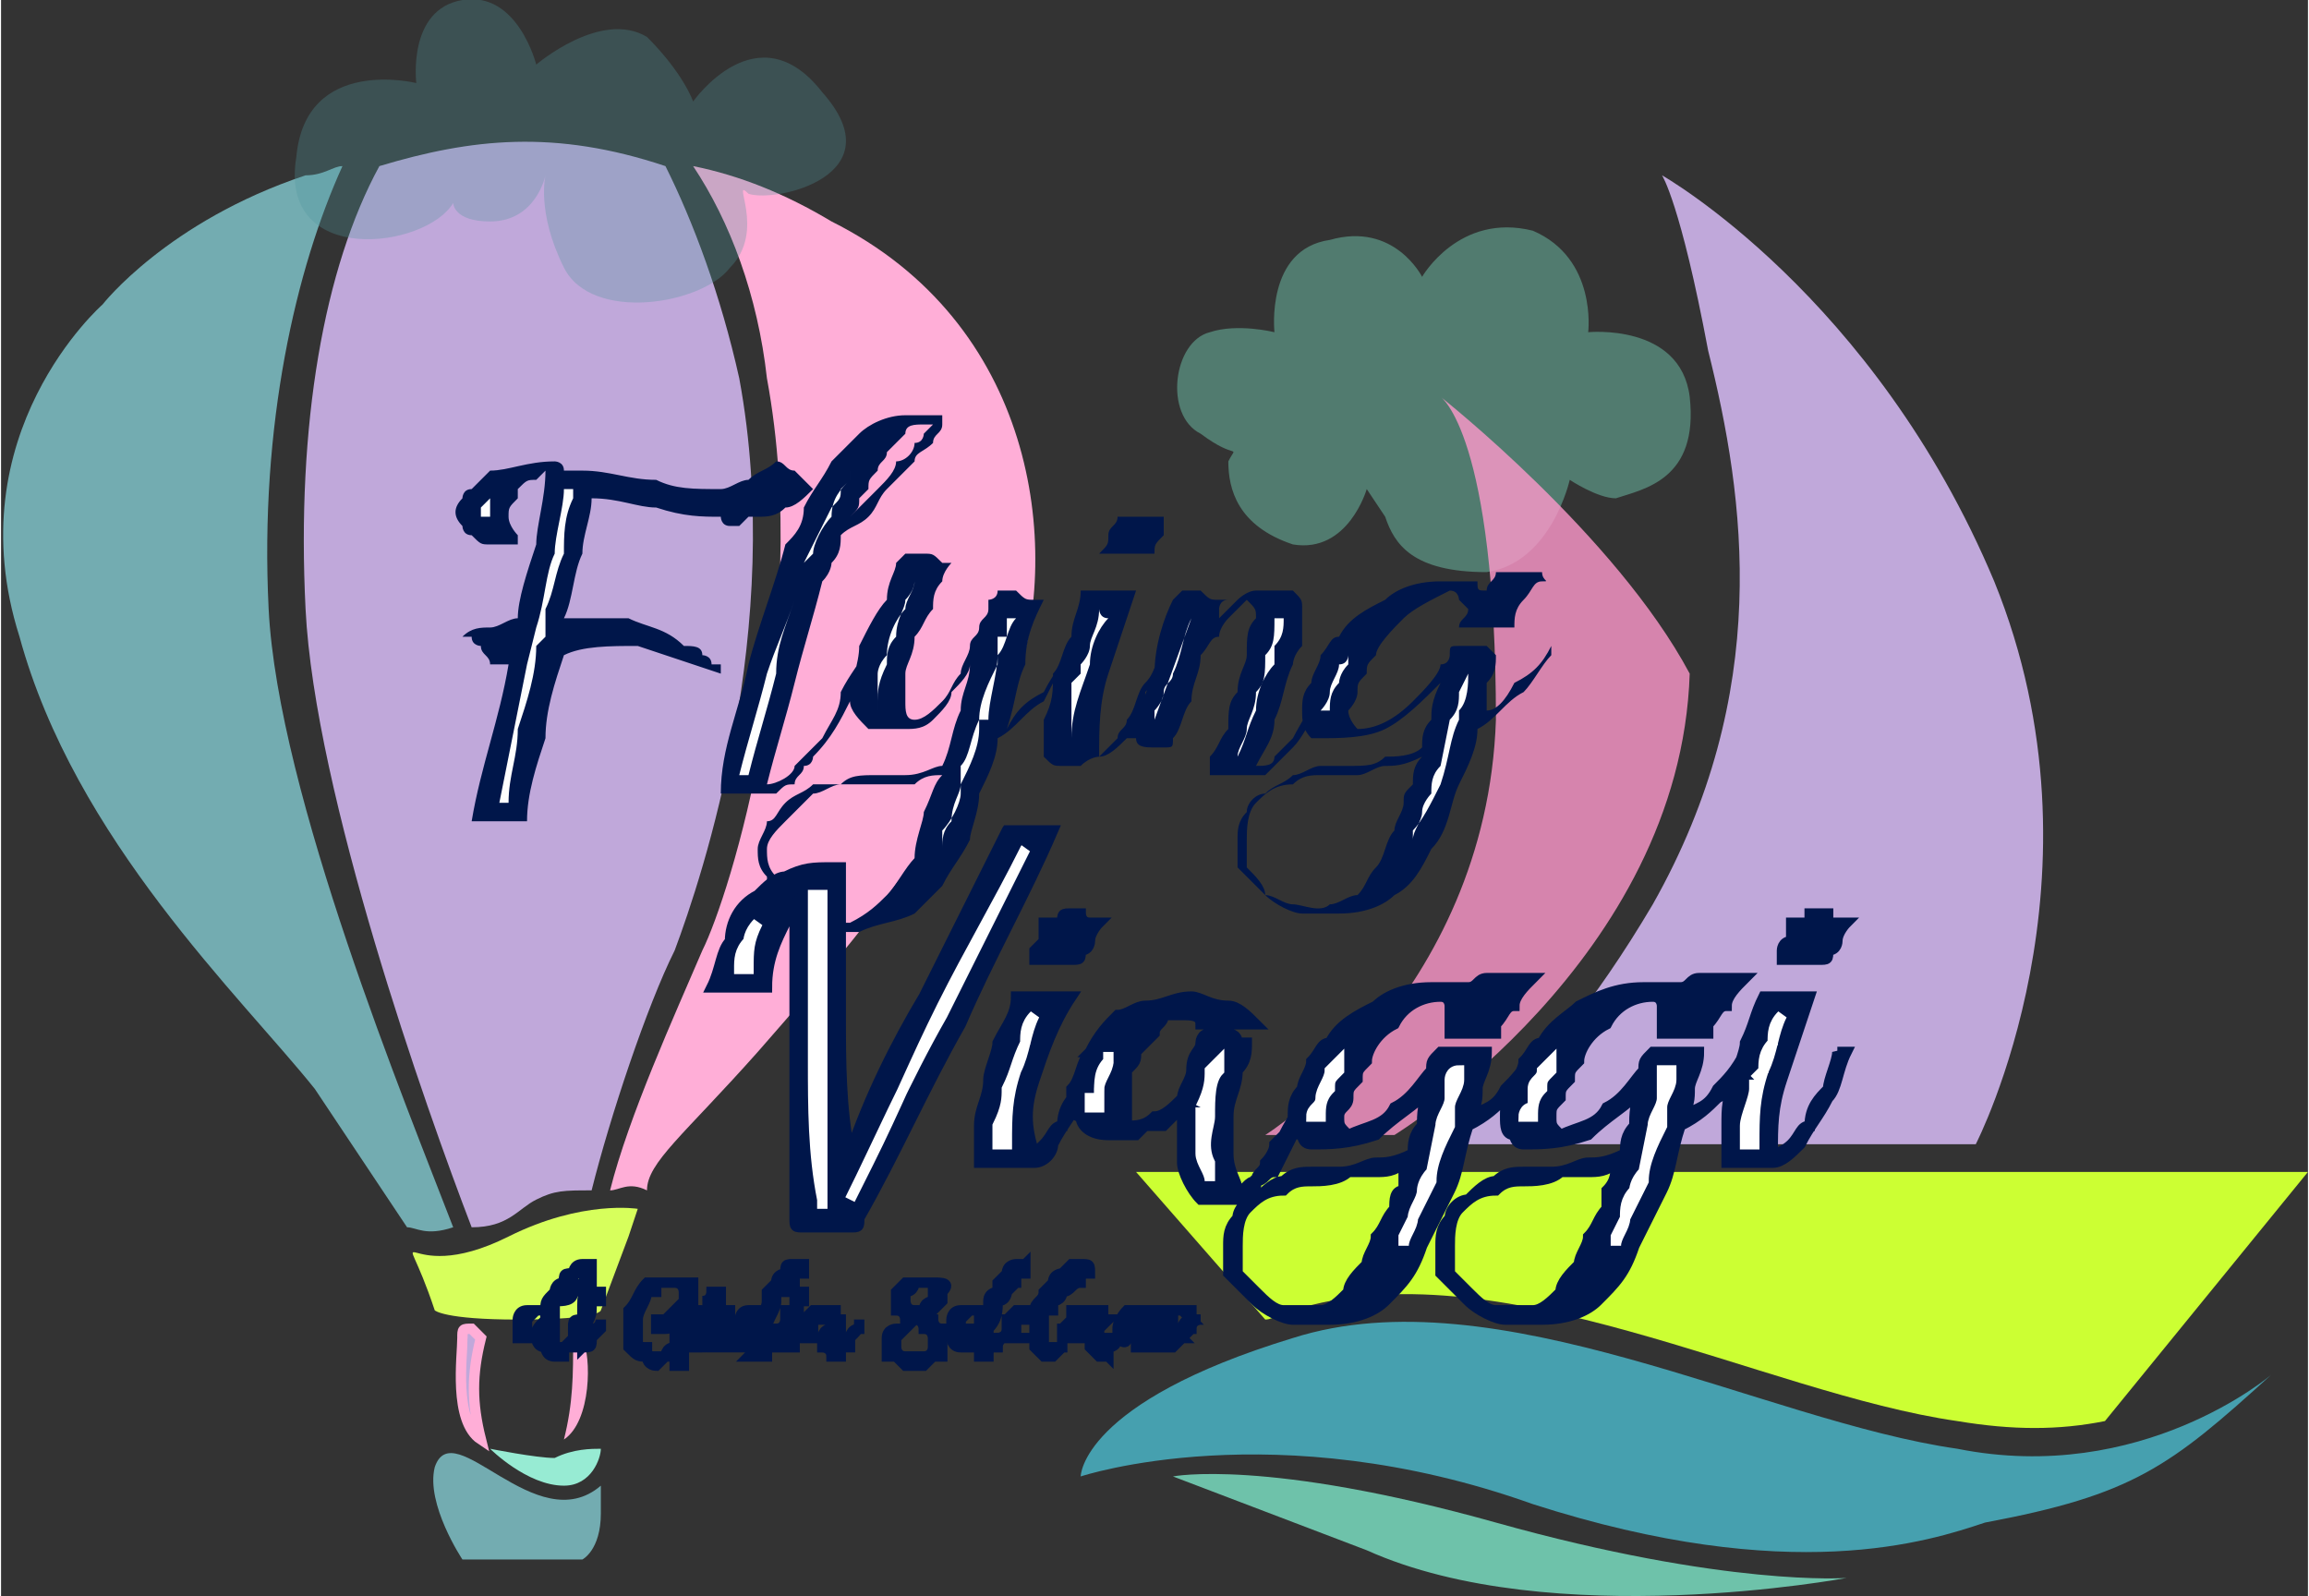
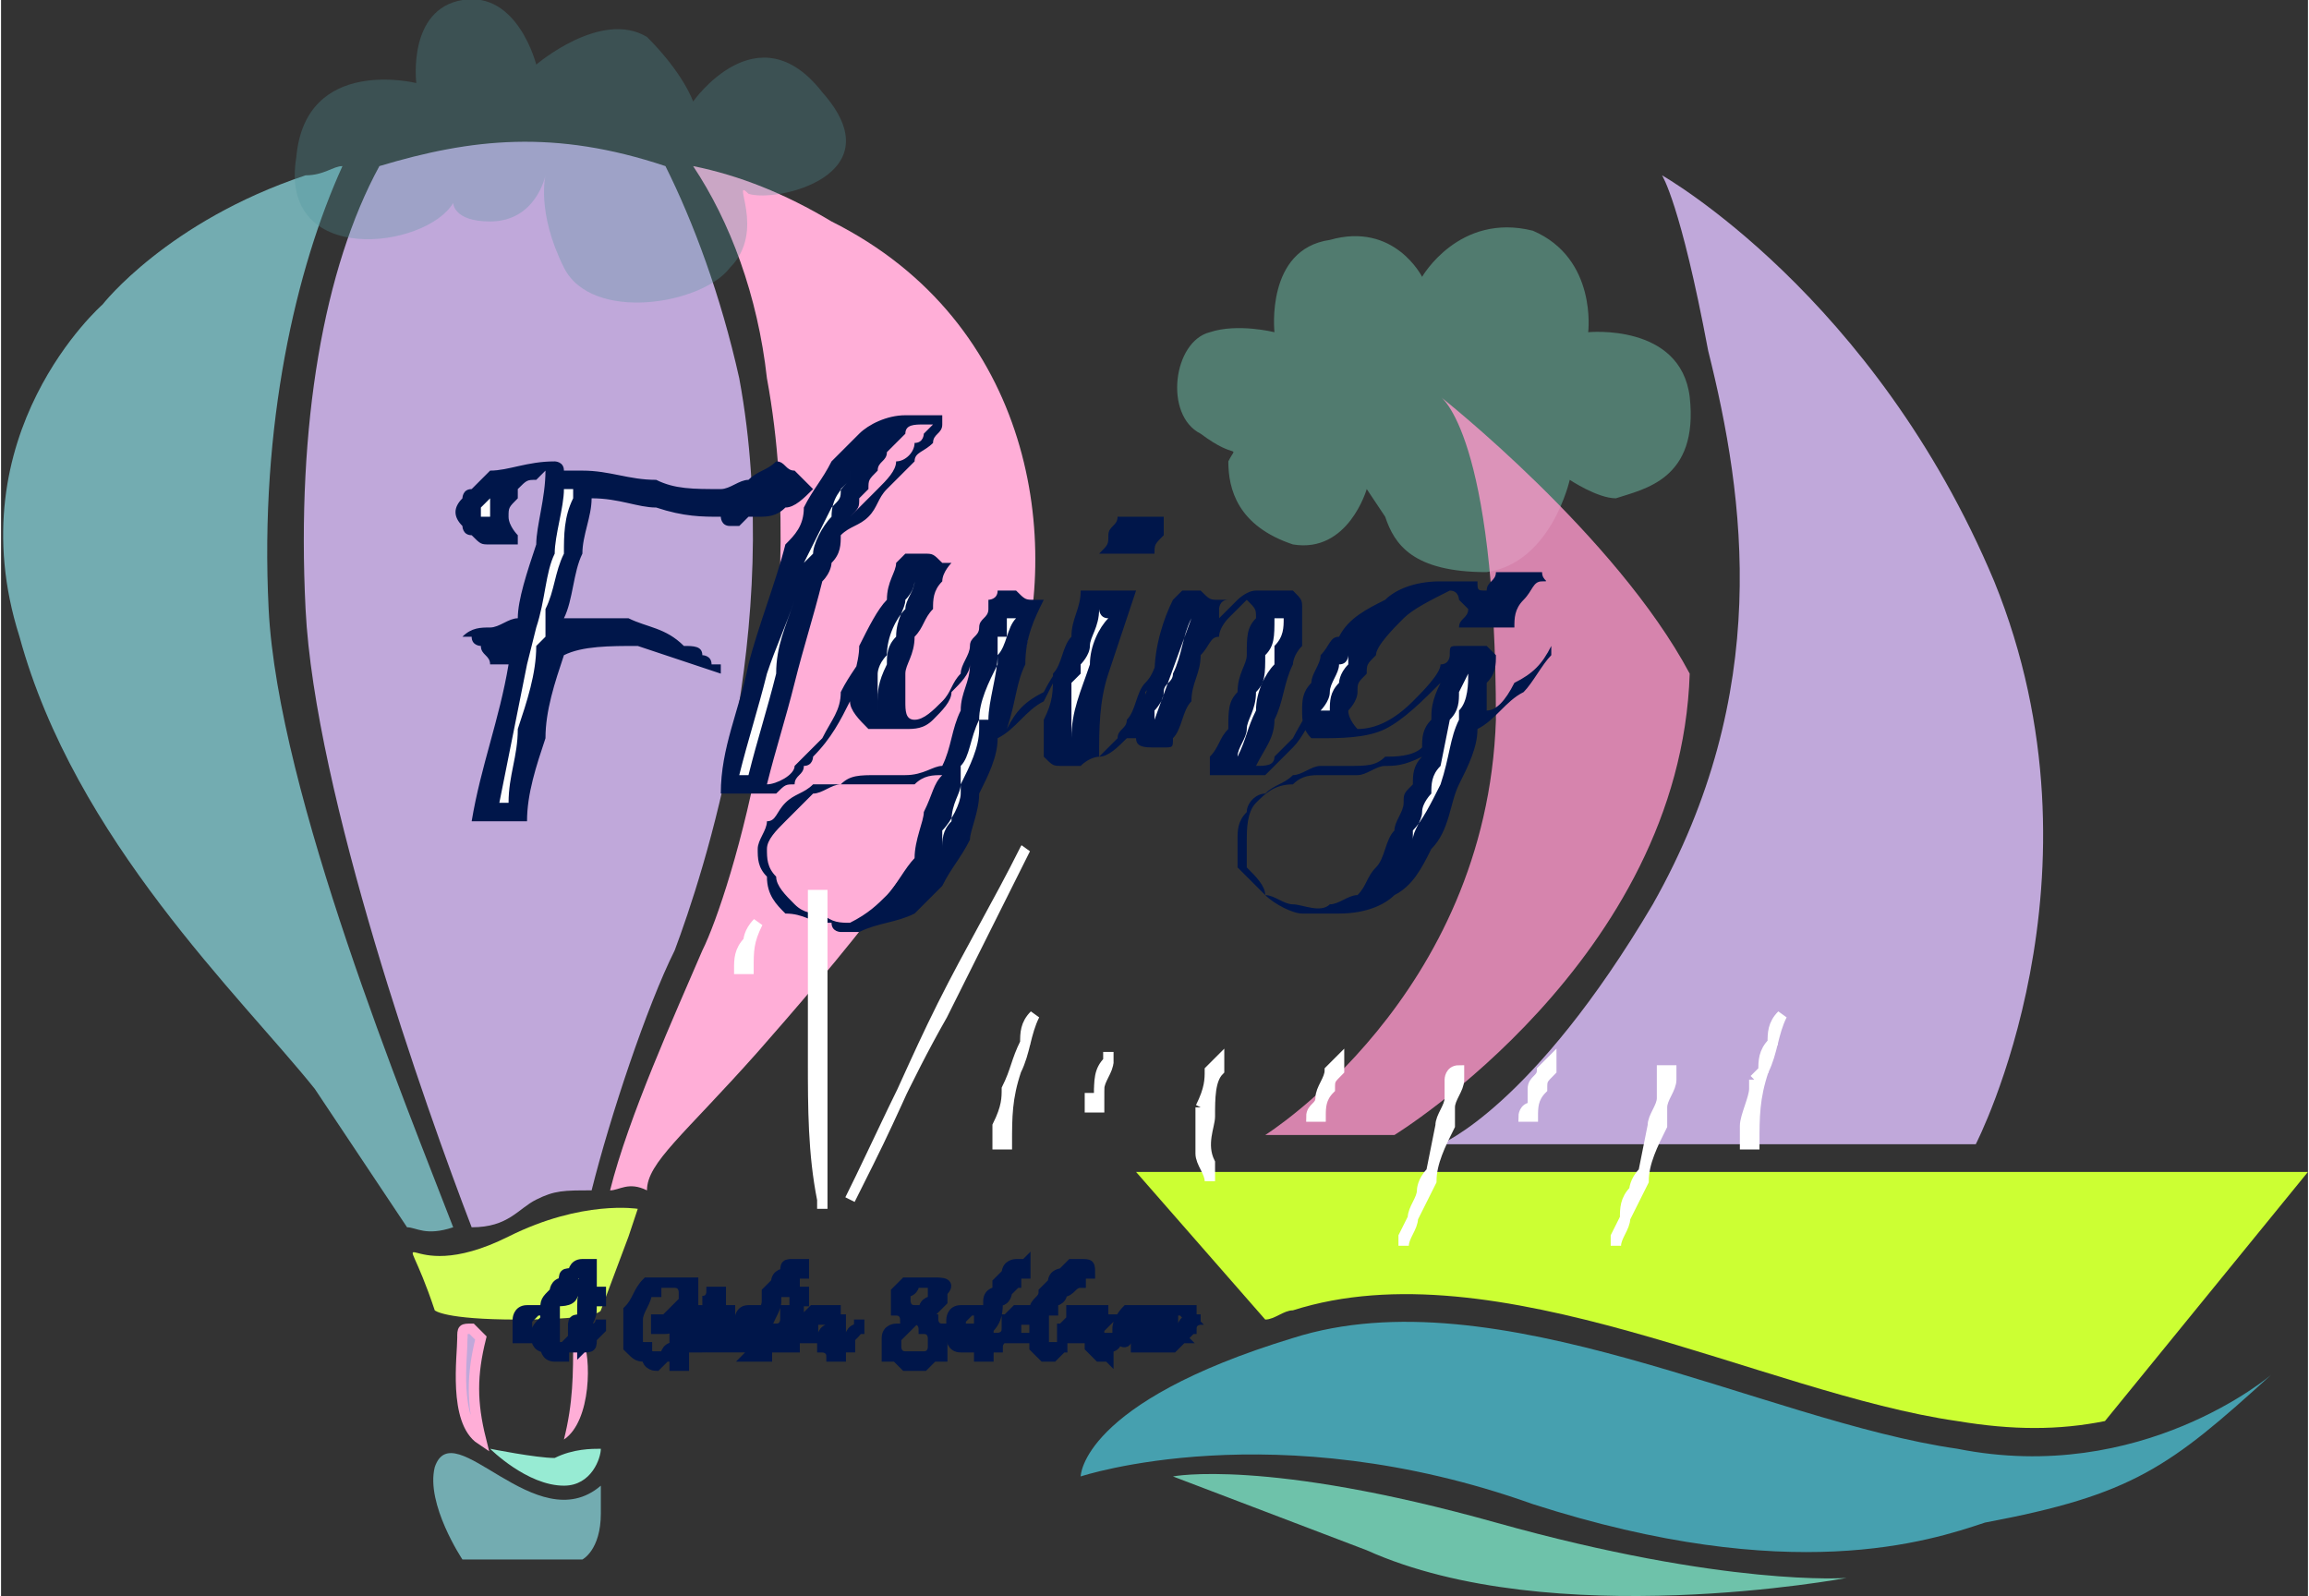
<svg xmlns="http://www.w3.org/2000/svg" xml:space="preserve" width="16.933mm" height="11.707mm" version="1.1" style="shape-rendering:geometricPrecision; text-rendering:geometricPrecision; image-rendering:optimizeQuality; fill-rule:evenodd; clip-rule:evenodd" viewBox="0 0 250 173">
  <rect x="0" y="0" width="250" height="173" fill="#333333" stroke="none" />
  <defs>
    <style type="text/css">
   
    .str1 {stroke:#00164A;stroke-width:1.125}
    .str0 {stroke:#FFAED7;stroke-width:1.125}
    .str2 {stroke:white;stroke-width:1.125}
    .fil12 {fill:#FEFEFE}
    .fil9 {fill:#46A0AF}
    .fil1 {fill:#73ACB1}
    .fil4 {fill:#97EBD3}
    .fil3 {fill:#C0A8DA}
    .fil10 {fill:#CCFF33}
    .fil0 {fill:#D7FF5C}
    .fil2 {fill:#FFAED7}
    .fil11 {fill:#00164A;fill-rule:nonzero}
    .fil5 {fill:#50979D;fill-opacity:0.302}
    .fil6 {fill:#7DE6C8;fill-opacity:0.4}
    .fil7 {fill:#7DE6C8;fill-opacity:0.8}
    .fil8 {fill:#FF99CC;fill-opacity:0.8}
   
  </style>
  </defs>
  <g id="Livello_x0020_1">
    <g id="_1791719942720">
      <path class="fil0" d="M69 131c0,0 -6,-1 -14,3 -12,6 -12,-4 -8,8 0,0 1,1 9,1 9,0 9,-1 9,-1l3 -8 1 -3z" />
      <path class="fil1" d="M37 18c-1,0 -2,1 -4,1 -15,5 -22,14 -22,14 0,0 -16,14 -9,36 6,22 24,39 32,49l10 15c1,0 2,1 5,0 -5,-13 -19,-47 -20,-67 -1,-20 3,-37 8,-48l0 0z" />
      <path class="fil2" d="M70 129c0,-3 4,-6 12,-15 7,-8 22,-25 28,-40 5,-15 2,-39 -20,-50 -5,-3 -10,-5 -15,-6l0 0 0 0c4,6 7,14 8,23 5,27 -4,56 -7,62 -3,7 -8,18 -10,26 1,0 2,-1 4,0z" />
      <path class="fil3" d="M72 18c-12,-4 -21,-3 -31,0 -6,11 -9,28 -8,48 1,20 13,54 18,67 4,0 5,-2 7,-3 2,-1 3,-1 6,-1 2,-8 6,-20 9,-26 3,-8 12,-35 7,-62 -2,-9 -5,-17 -8,-23z" />
      <path class="fil1" d="M47 159c-1,4 3,10 3,10l13 0c0,0 2,-1 2,-5 0,-4 0,-3 0,-3 -7,6 -16,-8 -18,-2z" />
      <path class="fil3 str0" d="M50 145c0,2 -1,9 2,11 -1,-4 -1,-7 0,-11 0,0 -1,-1 -1,-1 -1,0 -1,0 -1,1z" />
      <path class="fil2" d="M63 145c1,2 1,9 -2,11 1,-4 1,-7 1,-11 0,0 0,-1 0,-1 1,0 1,0 1,1z" />
      <path class="fil4" d="M53 157c0,0 4,4 8,4 3,0 4,-3 4,-4 -1,0 -3,0 -5,1 -2,0 -7,-1 -7,-1z" />
      <path class="fil5" d="M49 22c-3,5 -19,7 -17,-5 1,-11 13,-8 13,-8 0,0 -1,-8 5,-9 6,-1 8,7 8,7 0,0 7,-6 12,-3 4,4 5,7 5,7 0,0 7,-10 14,-1 8,9 -5,12 -8,11 -2,-2 2,4 -2,8 -3,4 -15,6 -18,0 -3,-6 -2,-10 -2,-10 0,0 -1,5 -6,5 -4,0 -4,-2 -4,-2z" />
      <path class="fil6" d="M138 36c0,0 -1,-9 6,-10 7,-2 10,4 10,4 0,0 4,-7 12,-5 7,3 6,11 6,11 0,0 10,-1 11,7 1,9 -5,10 -8,11 -2,0 -5,-2 -5,-2 0,0 -2,9 -9,10 -8,0 -10,-3 -11,-6 -2,-3 -2,-3 -2,-3 0,0 -2,7 -8,6 -6,-2 -7,-6 -7,-9 1,-2 1,0 -3,-3 -4,-2 -3,-10 1,-11 3,-1 7,0 7,0z" />
      <path class="fil7" d="M127 160c0,0 10,-2 35,5 25,7 38,6 38,6 0,0 -32,6 -52,-3 -21,-8 -21,-8 -21,-8z" />
      <path class="fil8" d="M137 123c0,0 24,-15 25,-45 0,-31 -6,-35 -6,-35 0,0 19,15 27,30 -1,31 -32,50 -32,50l-14 0z" />
      <path class="fil9" d="M117 160c0,0 21,-7 49,3 28,9 43,4 49,2 16,-3 20,-6 31,-16 0,0 -14,12 -34,8 -21,-3 -50,-19 -72,-12 -23,7 -23,15 -23,15z" />
      <path class="fil10" d="M123 127l14 16c1,0 2,-1 3,-1 22,-7 51,9 72,12 6,1 11,1 16,0l22 -27 -127 0z" />
      <path class="fil3" d="M214 124l-58 0c0,0 10,-4 23,-26 13,-23 10,-44 6,-60 -3,-16 -5,-19 -5,-19 0,0 23,13 36,44 13,32 -2,61 -2,61z" />
      <path class="fil11 str1" d="M64 138c0,0 0,0 0,0 0,1 0,1 0,1 -1,0 -1,1 -2,1 0,1 -1,1 -2,1 0,0 0,1 0,1 0,0 0,0 0,0 0,0 0,0 0,1 0,0 0,1 0,1 0,1 0,1 0,2 0,0 0,0 0,0 0,1 1,0 1,0 0,0 0,0 0,0 0,0 1,-1 1,-1 0,0 0,0 0,-1 0,0 0,0 0,0 0,-1 1,-1 1,-1 0,0 0,0 0,0 0,0 0,0 0,0 0,0 0,1 -1,1 0,0 0,1 0,1 0,0 0,1 -1,1 0,0 0,1 0,1 0,0 0,0 0,0 0,0 0,0 -1,0 0,0 0,0 0,0 0,0 0,0 0,0 -1,0 -1,-1 -1,-1 -1,0 -1,-1 -1,-1 0,0 0,0 0,0 0,0 0,0 0,0 0,0 -1,0 -1,0 0,0 0,0 0,0 -1,0 -1,0 -1,0 0,0 0,-1 0,-1 0,0 0,-1 0,-1 0,0 0,-1 1,-1 0,0 0,0 0,0 0,0 0,0 1,0 0,0 0,0 0,0 1,0 1,0 1,0 0,-1 0,-1 1,-2 0,0 0,-1 1,-1 0,-1 0,-1 1,-1 0,0 0,-1 1,-1 0,0 0,0 0,0 0,0 0,0 0,0l0 0c1,0 1,0 1,0 0,0 0,0 0,1zm-6 7c0,0 0,0 0,0 0,-1 0,-1 1,-2 0,0 0,0 0,-1 0,0 0,0 0,0l0 0 0 0c0,0 -1,0 -1,0 0,0 0,0 0,0 0,0 -1,1 -1,1 0,0 0,0 0,0 0,0 0,1 0,1 0,0 0,0 0,0 0,0 0,1 0,1 0,0 0,0 0,0 1,0 1,0 1,0 0,0 0,0 0,0zm6 -6c0,-1 0,-1 0,-1 0,0 0,0 0,0 0,0 0,0 0,-1 0,0 0,0 0,0 -1,0 -1,1 -1,1 0,0 0,0 -1,0 0,0 0,1 0,1 0,0 0,0 -1,0 0,1 0,1 0,1 0,0 0,1 -1,1 1,0 1,0 2,-1 0,0 0,0 1,-1 0,0 0,0 0,0 0,0 1,0 1,0zm1 4c0,0 0,0 0,0 0,0 0,0 0,0 0,1 0,1 0,1 -1,1 -1,1 -1,1 0,1 0,1 -1,1 0,0 0,0 0,0 0,0 0,0 -1,0 0,0 0,0 0,0 0,0 0,-1 0,-1 0,-1 0,-1 0,-1 0,-1 0,-1 1,-1 0,-1 0,-1 0,-1 0,0 0,0 0,0 0,0 0,0 1,0l0 0c0,0 0,1 -1,2 0,0 0,1 0,2 0,0 1,-1 1,-1 0,0 0,0 0,0 0,0 0,-1 0,-1 1,0 1,-1 1,-1zm-1 -2c0,0 0,0 0,0 0,0 0,0 0,0 0,0 0,0 -1,0 0,0 0,0 0,0 0,0 0,-1 1,-1 0,0 0,0 0,0 0,0 0,0 0,0 0,0 0,0 0,0 0,0 0,0 0,0 0,0 0,0 0,0 0,0 0,0 0,0 1,0 1,0 1,0 0,0 0,0 0,0 0,0 0,0 0,0 0,0 0,0 0,0 0,0 0,1 0,1 0,0 -1,0 -1,0 0,0 0,0 0,0zm11 3c0,0 0,0 0,0 0,0 0,0 -1,0 0,0 0,0 0,1 0,0 0,0 0,1 0,0 0,0 0,1 0,0 0,1 0,1 0,0 0,0 0,0 0,0 0,0 0,0 -1,0 -1,0 -1,0 0,0 0,0 0,0 0,0 0,0 0,0 0,-1 0,-1 0,-1 -1,0 -1,0 -1,0 0,0 -1,1 -1,1 0,0 -1,0 -1,-1 0,0 0,0 0,0 0,0 0,0 0,0 -1,0 -1,0 -2,-1 0,0 0,0 0,-1 0,-1 0,-1 0,-2 0,0 0,-1 0,-1 1,-1 1,-2 2,-3 0,0 1,0 2,0 0,0 1,0 1,0 0,0 0,0 0,0 0,0 1,0 1,0 0,0 1,0 1,0 0,1 0,1 0,2 0,0 0,0 0,1 0,0 -1,0 -1,0 0,0 0,0 0,0 0,0 0,0 0,0 0,0 0,0 0,0 0,0 -1,0 -1,0 0,0 0,0 0,0 1,-1 1,-1 1,-1 0,0 0,-1 0,-1 0,0 0,-1 -1,-1 0,0 0,0 0,0l0 0c-1,0 -1,0 -1,0 0,0 -1,0 -1,0 0,0 0,1 0,1 -1,0 -1,0 -1,0 0,1 -1,2 -1,3 0,0 0,1 0,1 0,1 0,1 0,1 0,1 0,1 1,1 0,1 0,1 1,1 0,0 0,0 0,0 0,0 0,0 0,0 0,0 0,0 0,0 1,0 1,0 1,0 0,0 0,0 0,0 0,0 0,-1 1,-1l0 0c0,0 0,-1 0,-1 0,-1 0,-1 0,-2 0,0 0,1 -1,1 0,0 0,0 0,0 0,0 0,0 0,0 -1,0 -1,0 -1,0 0,0 0,0 0,0 0,0 0,-1 0,-1 0,0 0,0 0,0 1,0 1,0 1,0 1,0 1,0 1,0 0,0 1,0 1,0 0,0 0,0 0,0 0,0 0,0 1,0 0,0 0,0 0,0 0,1 0,1 0,1zm3 -1c0,0 0,0 0,0 0,0 0,0 0,0 0,1 0,1 0,1 -1,1 -1,1 -1,1 0,1 0,1 -1,1 0,0 0,0 0,0 0,0 0,0 -1,0 0,0 0,0 0,0 0,0 0,-1 0,-1 0,-1 0,-1 0,-1 0,-1 1,-1 1,-1 0,-1 0,-1 0,-1 0,0 0,0 0,0 0,0 1,0 1,0l0 0c0,0 0,1 0,2 -1,0 -1,1 -1,2 1,0 1,-1 1,-1 0,0 0,0 0,0 0,0 0,-1 1,-1 0,0 0,-1 0,-1zm-1 -2c0,0 0,0 0,0 0,0 0,0 0,0 0,0 0,0 0,0 -1,0 -1,0 -1,0 1,0 1,-1 1,-1 0,0 0,0 0,0 0,0 0,0 0,0 0,0 0,0 0,0 0,0 0,0 0,0 0,0 0,0 0,0 0,0 0,0 1,0 0,0 0,0 0,0 0,0 0,0 0,0 0,0 0,0 0,0 0,0 0,0 0,0 0,0 0,1 0,1 0,0 0,0 -1,0 0,0 0,0 0,0zm5 2c0,0 0,0 0,0 0,0 0,0 0,0 0,1 0,1 0,1 0,1 0,1 -1,2 0,0 0,0 0,0 0,0 0,0 -1,0 0,0 0,0 0,0l0 0c0,0 0,0 -1,0 0,0 0,0 0,0 0,0 0,0 0,0 0,0 0,0 0,0 0,0 0,0 0,0 0,0 0,0 0,0 -1,0 -1,0 -1,0 0,0 0,0 0,0 0,0 -1,0 -1,0 0,0 0,0 0,-1 0,0 0,0 0,0 0,0 0,0 0,-1 1,0 1,0 1,-1 0,0 0,-1 0,-1 0,0 0,0 0,0 1,0 1,0 1,0 0,0 0,0 0,0 0,0 0,0 0,0 0,0 0,0 0,0 0,1 0,1 0,1 0,0 0,1 0,1 0,0 0,1 0,1 -1,0 -1,0 -1,1 0,0 1,0 1,0 0,0 0,0 0,0 0,0 0,-1 1,-1 0,0 0,-1 0,-1 0,-1 0,-2 1,-2 0,0 0,0 0,0 0,0 0,0 0,0 0,0 0,0 1,0 0,0 0,0 0,0 0,1 -1,1 -1,2 0,1 0,1 0,2 0,0 0,0 0,0 0,0 0,0 0,0 0,0 0,0 0,0 0,0 0,-1 0,-1 0,0 1,0 1,-1 0,0 0,-1 0,-1zm4 -6c1,0 1,0 1,0 0,0 0,0 0,1 0,0 0,0 0,0 -1,0 -1,0 -1,0 0,1 0,1 0,1 -1,0 -1,1 -1,1 0,0 0,0 -1,0 0,0 0,1 0,1 0,0 0,0 0,0 0,1 -1,2 -1,3 0,1 0,2 0,3 0,-1 0,-1 0,-1 0,0 1,0 1,-1 0,0 0,0 0,-1 1,0 1,-1 1,-1 0,0 0,0 0,0 0,0 0,0 0,0 0,1 0,1 0,1 -1,1 -1,1 -1,2 0,0 0,0 -1,0 0,0 0,0 0,0 0,1 0,1 0,1 0,0 -1,0 -1,0 0,0 0,0 0,0 0,0 0,0 0,0 0,0 -1,0 -1,0 0,0 0,0 0,0 1,-1 1,-2 1,-3 0,-1 1,-2 1,-3 0,-1 0,-1 0,-1 1,-1 1,-1 1,-1 0,-1 1,-1 1,-1 0,-1 0,-1 1,-1 0,0 0,0 0,0 0,0 0,0 0,0zm1 1c0,0 0,-1 0,-1 -1,0 -1,0 -1,0l0 0c0,1 0,1 0,1 0,0 0,0 0,0 -1,0 -1,1 -1,1 0,0 0,0 0,0 0,0 0,0 0,0 0,1 0,1 0,1 0,0 0,0 0,-1 0,0 0,0 0,0 0,0 1,0 1,0 0,-1 0,-1 0,-1 0,0 0,0 0,0 0,0 0,0 1,0zm0 5c0,0 0,0 0,0 0,0 0,0 0,0 0,1 0,1 0,1 0,1 0,1 -1,1 0,1 0,1 0,1 0,0 0,0 -1,0 0,0 0,0 0,0 0,0 0,0 -1,0 0,0 0,-1 0,-1 1,-1 1,-1 1,-1 0,-1 0,-1 0,-1 0,-1 0,-1 0,-1 0,0 1,0 1,0 0,0 0,0 0,0l1 0c-1,0 -1,1 -1,2 0,0 0,1 0,2 0,0 0,-1 0,-1 0,0 0,0 0,0 1,0 1,-1 1,-1 0,0 0,-1 0,-1zm-1 -2c0,0 0,0 0,0 0,0 0,0 0,0 0,0 0,0 0,0 0,0 0,0 0,0 0,0 0,-1 0,-1 0,0 0,0 0,0 0,0 0,0 0,0 0,0 0,0 0,0 1,0 1,0 1,0 0,0 0,0 0,0 0,0 0,0 0,0 0,0 0,0 0,0 0,0 0,0 0,0 0,0 0,0 0,0 0,0 0,0 0,0 0,0 0,1 0,1 0,0 0,0 0,0 0,0 -1,0 -1,0zm7 2c0,0 0,0 0,0 0,0 0,0 0,0 0,1 0,1 -1,2 0,0 0,1 0,1 0,0 0,0 -1,0 0,1 0,1 0,1l0 0 0 0c0,0 0,0 0,0 0,0 0,0 -1,0 0,0 0,0 0,0 0,-1 -1,-1 -1,-1 0,-1 0,-1 0,-1 0,0 0,0 0,0 0,0 0,0 0,0 0,0 0,0 -1,0 0,0 0,0 0,0 0,0 0,0 0,0 -1,0 -1,0 -1,0 0,0 0,-1 0,-1 0,0 0,-1 0,-1 0,0 1,-1 1,-1 0,0 0,0 1,0 0,0 0,0 1,0 0,0 0,0 1,0 0,0 0,0 0,0 0,0 0,0 0,0 0,0 0,0 0,0 0,0 0,0 0,0 0,0 0,0 0,0 0,0 0,0 -1,0 0,0 0,0 0,0 0,0 0,0 0,0 -1,0 -1,0 -1,0 0,0 0,1 0,1 0,0 0,0 -1,0 0,0 0,0 0,1 0,0 0,0 0,0 0,0 0,0 0,0 0,0 0,0 0,0 0,1 0,1 0,1 0,0 0,0 0,0 0,0 1,0 1,0 0,0 0,-1 1,-1 0,0 0,0 0,-1 0,0 0,0 0,0 0,0 0,0 0,0 0,0 0,0 1,0 0,0 0,0 0,0 0,0 0,0 0,0 0,0 0,0 0,1 0,0 0,0 0,1 0,0 0,0 0,1 0,0 0,0 0,1 0,-1 0,-1 0,-1 0,0 0,0 1,0 0,0 0,0 0,-1 0,0 0,0 0,0 0,0 0,-1 1,-1 0,0 0,-1 0,-1zm7 -1c0,-1 1,-1 1,-1 0,0 0,-1 0,-1 0,0 0,0 0,0 0,0 0,-1 0,-1 0,0 0,0 0,0 0,0 0,0 -1,0 0,0 0,0 0,0 -1,0 -1,0 -1,0 0,0 0,1 -1,1 0,0 0,1 0,1 0,0 0,1 1,1 0,0 0,1 1,1 0,0 0,0 0,0 0,0 1,0 1,0 0,0 0,1 1,1 0,0 0,1 0,1 0,0 0,1 0,1 0,0 0,1 0,1 -1,0 -1,0 -1,0 0,0 0,0 -1,1 0,0 0,0 -1,0 0,0 0,0 0,0 0,0 0,0 0,0 0,0 0,0 -1,0 0,0 0,0 0,0 -1,-1 -1,-1 -1,-1 0,0 -1,0 -1,0 0,0 0,-1 0,-1 0,0 0,0 0,-1 0,0 0,0 0,0 0,-1 1,-1 1,-1 0,0 0,0 0,0 0,0 0,0 1,0 0,0 0,0 0,0 0,0 0,0 0,0 0,0 0,0 0,0 0,0 0,0 0,0 0,0 -1,1 -1,1 0,0 0,1 0,1 0,0 0,1 1,1 0,0 0,0 1,0l0 0c0,0 0,0 1,0 0,0 0,0 0,0 1,0 1,-1 1,-1 0,0 0,-1 0,-1 0,0 0,-1 -1,-1 0,0 0,-1 -1,-1 0,0 0,0 0,0 0,0 0,0 0,0 0,0 0,0 -1,0 0,0 0,-1 -1,-1 0,0 0,-1 0,-1 0,0 0,-1 0,-1 0,0 1,-1 1,-1 0,0 0,0 1,0 0,0 0,0 1,0 0,0 0,0 1,0 0,0 0,0 0,0 0,0 0,0 0,0 0,0 0,0 0,0 0,0 0,0 0,0 1,0 2,0 1,1 0,0 0,1 0,1 0,0 0,0 -1,1 0,0 0,0 0,0 0,0 0,0 -1,0 0,0 0,0 0,0 0,0 0,0 0,0 0,0 0,0 0,0 0,0 0,0 0,0z" />
      <path class="fil11 str1" d="M107 143c0,0 0,0 0,0 0,0 0,0 0,0 0,0 0,0 0,1 -1,0 -1,0 -1,0 0,0 0,0 0,0 0,0 0,1 -1,1 0,0 0,0 0,0 0,0 0,0 0,1 0,0 0,0 -1,0 0,0 0,0 0,0 0,0 0,0 0,0 0,0 0,0 0,0 0,0 0,0 0,0 -1,0 -1,-1 -1,-1 0,0 0,0 0,0 0,-1 0,-1 0,-1 0,0 0,-1 0,-1 0,0 0,-1 1,-1 0,0 0,0 0,0 0,0 0,0 1,0 0,0 0,0 0,0 0,0 0,0 0,0 0,0 0,0 0,0 1,0 1,0 1,0 0,1 0,1 0,1 0,0 0,1 0,1 0,0 0,0 0,0 0,0 0,0 0,0 0,0 0,0 0,0 0,0 0,-1 1,-1zm-1 0c0,0 0,-1 0,-1 -1,0 -1,0 -1,0 0,0 0,0 0,0 0,0 0,0 0,0 -1,1 -1,1 -1,1 0,0 0,0 0,1 0,0 0,0 0,0 1,0 1,0 1,0 0,0 0,0 0,0 0,0 1,0 1,0 0,0 0,-1 0,-1 0,0 0,0 0,0zm-2 2c1,0 1,0 1,0 0,0 0,0 0,0 0,0 0,0 0,0 -1,-1 -1,-1 -1,-1 0,0 0,-1 0,-1 0,0 0,1 0,1 0,0 0,0 0,0 0,0 0,1 0,1 0,0 0,0 0,0 0,0 0,0 0,0zm7 -8c0,0 0,0 0,0 0,0 0,0 0,1 0,0 0,0 0,0 0,0 0,0 -1,0 0,1 0,1 0,1 0,0 -1,1 -1,1 0,0 0,0 0,0 0,0 0,1 -1,1 0,0 0,0 0,0 0,1 0,2 -1,3 0,1 0,2 0,3 0,-1 0,-1 1,-1 0,0 0,0 0,-1 0,0 1,0 1,-1 0,0 0,-1 0,-1 0,0 0,0 0,0 1,0 1,0 1,0 -1,1 -1,1 -1,1 0,1 -1,1 -1,2 0,0 0,0 0,0 0,0 0,0 -1,0 0,1 0,1 0,1 0,0 0,0 0,0 -1,0 -1,0 -1,0 0,0 0,0 0,0 0,0 0,0 0,0 0,0 0,0 0,0 0,-1 0,-2 0,-3 1,-1 1,-2 1,-3 0,-1 1,-1 1,-1 0,-1 0,-1 0,-1 1,-1 1,-1 1,-1 0,-1 1,-1 1,-1 0,0 0,0 0,0 1,0 1,0 1,0zm0 1c0,0 0,-1 0,-1 0,0 0,0 0,0l0 0c-1,1 -1,1 -1,1 0,0 0,0 0,0 0,0 0,1 -1,1 0,0 0,0 0,0 0,0 0,0 0,0 0,1 0,1 0,1 0,0 0,0 0,-1 0,0 1,0 1,0 0,0 0,0 0,0 0,-1 0,-1 1,-1 0,0 0,0 0,0 0,0 0,0 0,0zm7 0c0,0 0,0 -1,0 0,1 0,1 0,1 -1,0 -1,1 -2,1 0,1 -1,1 -1,1 0,0 0,1 0,1 0,0 0,0 -1,0 0,0 0,0 0,1 0,0 0,1 0,1 0,1 0,1 0,2 0,0 0,0 1,0 0,1 0,0 0,0 0,0 0,0 1,0 0,0 0,-1 0,-1 0,0 0,0 0,-1 1,0 1,0 1,0 0,-1 0,-1 0,-1 0,0 0,0 0,0 0,0 0,0 0,0 0,0 0,1 0,1 0,0 0,1 -1,1 0,0 0,1 0,1 0,0 -1,1 -1,1 0,0 0,0 0,0 0,0 0,0 0,0 0,0 0,0 -1,0 0,0 0,0 0,0 0,0 -1,-1 -1,-1 0,0 0,-1 0,-1 0,0 -1,0 -1,0 0,0 0,0 0,0 0,0 0,0 0,0 -1,0 -1,0 -1,0 0,0 -1,0 -1,0 0,0 0,-1 0,-1 0,0 0,-1 0,-1 0,0 1,-1 1,-1 0,0 0,0 0,0 1,0 1,0 1,0 0,0 0,0 1,0 0,0 0,0 0,0 0,-1 1,-1 1,-2 0,0 1,-1 1,-1 0,-1 1,-1 1,-1 0,0 1,-1 1,-1 0,0 0,0 0,0 1,0 1,0 1,0l0 0c0,0 0,0 0,0 1,0 1,0 1,1zm-7 7c0,0 1,0 1,0 0,-1 0,-1 0,-2 0,0 0,0 0,-1 0,0 0,0 0,0l0 0 0 0c0,0 0,0 0,0 -1,0 -1,0 -1,0 0,0 0,1 0,1 -1,0 -1,0 -1,0 0,0 0,1 0,1 0,0 0,0 0,0 0,0 0,1 0,1 0,0 1,0 1,0 0,0 0,0 0,0 0,0 0,0 0,0zm6 -6c0,-1 0,-1 0,-1 0,0 0,0 0,0 0,0 0,0 0,-1 0,0 0,0 0,0 0,0 0,1 -1,1 0,0 0,0 0,0 0,0 -1,1 -1,1 0,0 0,0 0,0 0,1 -1,1 -1,1 0,0 0,1 0,1 0,0 1,0 1,-1 0,0 1,0 1,-1 0,0 0,0 1,0 0,0 0,0 0,0zm5 4c0,0 0,0 0,0 0,0 0,0 0,0 0,1 -1,1 -1,2 0,0 0,1 -1,1 0,0 0,0 0,0 0,1 0,1 0,1l0 0 0 0c0,0 -1,0 -1,0 0,0 0,0 0,0 0,0 0,0 0,0 -1,-1 -1,-1 -1,-1 0,-1 0,-1 0,-1 0,0 0,0 0,0 -1,0 -1,0 -1,0 0,0 0,0 0,0 0,0 0,0 0,0 -1,0 -1,0 -1,0 0,0 0,0 -1,0 0,0 0,-1 0,-1 0,0 1,-1 1,-1 0,0 0,-1 0,-1 1,0 1,0 1,0 1,0 1,0 1,0 1,0 1,0 1,0 0,0 1,0 1,0 0,0 0,0 0,0 0,0 0,0 0,0 -1,0 -1,0 -1,0 0,0 0,0 0,0 0,0 0,0 0,0 0,0 0,0 0,0 -1,0 -1,0 -1,0 0,0 0,0 0,0 0,0 -1,1 -1,1 0,0 0,0 0,0 0,0 0,0 0,1 0,0 0,0 0,0 0,0 0,0 0,0 0,0 0,0 0,0 0,1 0,1 0,1 0,0 0,0 0,0 0,0 0,0 0,0 1,0 1,-1 1,-1 0,0 0,0 0,-1 0,0 0,0 1,0 0,0 0,0 0,0 0,0 0,0 0,0 0,0 0,0 1,0 0,0 0,0 0,0 0,0 0,0 -1,1 0,0 0,0 0,1 0,0 0,0 0,1 0,0 0,0 1,1 0,-1 0,-1 0,-1 0,0 0,0 0,0 0,0 0,0 0,-1 0,0 1,0 1,0 0,0 0,-1 0,-1 0,0 0,-1 1,-1zm4 0c0,0 0,0 0,0 0,0 0,0 0,0 0,1 0,1 -1,1 0,1 0,1 0,2 0,0 -1,0 -1,0 0,0 0,0 -1,0 0,0 0,0 0,0 0,0 0,0 0,0 0,0 0,0 0,0 0,0 0,-1 0,-1 0,0 0,-1 0,-1 0,0 1,-1 1,-1 0,0 0,0 0,-1 0,0 0,0 0,0 0,0 -1,0 -1,0 0,0 0,1 0,1 0,0 0,0 0,0 0,1 -1,1 -1,1 0,1 0,1 0,1 0,0 0,0 0,0 0,1 -1,0 -1,0 0,0 0,0 0,0 0,0 0,0 0,0 0,0 0,-1 0,-1 0,-1 1,-2 1,-2 0,0 0,0 0,0 0,0 0,0 1,0 0,0 0,0 0,0 0,0 0,0 0,0 0,0 0,0 0,0 0,0 0,0 0,0 0,0 0,0 0,0 0,0 0,0 0,0 0,0 0,0 0,0 0,0 1,0 1,0 0,0 0,0 0,0 0,0 0,0 0,0 0,0 0,0 0,0 0,0 1,0 1,0 0,0 0,0 0,0 0,0 0,0 0,1 0,0 0,0 0,0 0,0 0,0 0,1 0,0 -1,0 -1,1 0,0 0,1 0,1 0,0 0,0 0,0 1,0 1,-1 1,-1 0,0 0,0 0,-1 0,0 1,-1 1,-1zm3 0c0,0 0,0 1,0 0,0 0,0 0,0 0,0 -1,0 -1,1 0,0 0,0 0,0 0,0 0,0 0,0 0,0 -1,1 -1,1 0,0 0,0 0,0 0,0 0,0 -1,1 0,0 0,0 0,0 0,0 0,0 0,0 0,0 0,0 0,0 0,0 0,0 0,0 0,0 -1,0 -1,0 0,0 0,-1 0,-1 -1,0 -1,0 -1,0 0,-1 0,-1 0,-1 1,0 1,-1 1,-1 0,0 0,-1 0,-1 1,0 1,0 1,0 0,0 0,0 0,0 0,0 1,0 1,0 0,0 0,0 0,0 0,0 0,0 0,0 0,0 1,0 1,0 0,1 0,1 0,1 0,0 0,1 0,1 0,0 0,0 0,0 -1,0 -1,0 -1,0 1,0 1,0 1,0 0,0 0,-1 0,-1zm0 0c0,0 -1,-1 -1,-1 0,0 0,0 0,0 0,0 0,0 0,0 0,0 -1,0 -1,0 0,1 0,1 0,1 0,0 0,0 0,1 0,0 0,0 0,0 0,0 0,0 1,0 0,0 0,0 0,0 0,0 0,0 0,0 0,0 0,-1 1,-1 0,0 0,0 0,0zm-2 2c0,0 1,0 1,0 0,0 0,0 0,0 0,0 0,0 0,0 -1,-1 -1,-1 -1,-1 0,0 0,-1 0,-1 0,0 0,1 0,1 0,0 0,0 0,0 0,0 0,1 0,1 0,0 0,0 0,0 0,0 0,0 0,0z" />
-       <path class="fil11 str1" d="M109 90c0,0 0,0 1,0 1,0 1,0 2,0 0,0 1,0 2,0 0,0 0,0 0,0 -3,7 -7,14 -10,21 -4,7 -7,14 -11,21 0,1 0,1 -1,1 0,0 -1,0 -1,0 -1,0 -1,0 -2,0 0,0 -1,0 -1,0 -1,0 -1,0 -1,0 -1,0 -1,0 -1,-1 0,-5 0,-11 0,-17 0,-5 0,-11 0,-17 0,0 -1,1 -1,1 0,0 0,0 0,1 -1,2 -2,4 -2,7 0,0 0,0 -1,0 -1,0 -1,0 -2,0 -1,0 -1,0 -2,0 0,0 -1,0 -1,0 1,-2 1,-4 2,-5 0,-2 1,-4 3,-5 1,-1 2,-2 3,-2 2,-1 3,-1 5,-1 0,0 0,0 1,0 0,0 0,0 0,1 0,5 0,10 0,15 0,5 0,10 1,15 2,-6 5,-12 8,-17 3,-6 6,-12 9,-18zm9 24c1,0 1,0 1,0 0,0 0,0 0,0 -1,2 -1,4 -2,5 -1,2 -2,3 -3,5 0,1 -1,2 -2,2 0,0 -1,0 -2,0 -1,0 -1,0 -2,0 -1,0 -2,0 -2,0 0,-1 0,-3 0,-4 0,-2 1,-3 1,-5 0,-1 1,-3 1,-4 1,-2 2,-3 2,-5 0,0 1,0 1,0 1,0 1,0 2,0l3 0c-2,3 -3,6 -4,9 -1,3 -1,5 0,8 0,0 1,-1 1,-1 1,-1 1,-2 2,-2 0,-2 1,-3 2,-4 0,-1 1,-3 1,-4zm-3 -10c0,0 0,0 -1,0 0,0 0,0 -1,0 0,0 0,0 -1,0 0,0 0,0 0,-1 0,0 1,-1 1,-1 0,-1 0,-2 0,-2 1,0 1,0 1,0 0,0 0,0 1,0 0,-1 0,-1 1,-1 0,0 0,0 0,0 0,0 0,0 1,0 0,0 0,1 1,1 0,0 0,0 1,0 0,0 0,0 0,0 0,0 -1,1 -1,2 0,0 0,1 -1,1 0,1 0,1 -1,1 -1,0 -1,0 -1,0zm28 10c0,0 1,0 1,0 0,0 0,0 0,0 -1,2 -2,4 -3,7 -1,2 -2,4 -3,6 -1,0 -1,1 -2,1 0,1 0,1 -1,2l0 0 0 0c-1,0 -1,0 -1,0 -1,0 -1,0 -2,0 -1,0 -2,0 -2,0 -1,-1 -2,-3 -2,-4 0,-2 0,-4 0,-6 -1,1 -1,1 -2,2 -1,0 -1,0 -2,0 0,0 0,0 -1,1 0,0 -1,0 -1,0 -1,0 -2,0 -2,0 -2,0 -3,-1 -3,-2 -1,0 -1,-1 -1,-3 1,-1 1,-3 2,-4 1,-2 2,-3 3,-4 1,0 2,-1 3,-1 2,0 3,-1 5,-1 1,0 2,1 4,1 1,0 2,1 3,2 0,0 0,0 -1,0 0,0 0,0 -1,0 0,0 0,0 0,0 -1,0 -1,0 -1,0 0,0 -1,0 -1,0 -1,0 -1,0 -2,0 0,-1 -1,-1 -2,-1 0,0 -1,0 -2,0 0,1 -1,1 -1,2 -1,1 -1,1 -2,2 0,1 0,1 -1,2 0,1 0,1 0,2 0,0 0,1 0,1 0,0 0,1 0,1 0,0 0,1 0,1 0,1 0,1 0,1 1,0 2,0 3,-1 1,0 2,-1 3,-2 0,-1 1,-2 1,-3 0,-2 1,-2 1,-3 0,0 0,-1 1,-1 0,0 1,0 2,0 0,0 1,0 1,1 1,0 1,0 1,0 0,1 0,2 -1,3 0,2 -1,3 -1,5 0,1 0,3 0,4 0,2 1,3 1,4 1,0 1,-1 2,-1 0,-1 1,-1 1,-2 0,0 1,-1 1,-2 0,0 1,-1 1,-1 1,-2 2,-3 2,-5 1,-1 2,-3 2,-4zm23 0c0,0 1,0 1,0 0,0 0,0 0,1 -1,1 -2,3 -4,4 -1,1 -2,2 -4,3 -1,3 -1,5 -2,7 -1,2 -2,4 -3,6 -1,3 -2,4 -4,6 -1,1 -3,2 -6,2 0,0 -1,0 -1,0 0,0 -1,0 -1,0 -1,0 -1,0 -1,0 -1,0 -1,0 -1,0 -1,0 -3,-1 -4,-2 -1,-1 -2,-2 -3,-3 0,-1 0,-2 0,-3 0,-1 0,-2 1,-3 0,-1 1,-2 2,-2 1,-1 2,-2 3,-2 1,-1 2,-1 3,-1 1,0 2,0 3,0 2,0 3,-1 4,-1 1,0 2,0 4,-1 0,-1 0,-2 1,-3 0,-1 0,-3 1,-4 -2,2 -4,3 -6,5 -3,1 -5,1 -7,1 0,0 0,0 0,0 -1,0 -1,-1 -1,-1 -1,0 -1,-1 -1,-2 0,-1 0,-2 1,-3 0,-1 1,-2 1,-3 1,-1 1,-2 2,-2 1,-2 3,-3 5,-4 1,-1 3,-2 6,-2 0,0 1,0 1,0 1,0 2,0 2,0l0 0c1,0 1,0 1,0 1,0 1,-1 2,-1 0,0 1,0 1,0 1,0 2,0 2,0 0,0 0,0 1,0 0,0 0,0 0,0 1,0 1,0 1,0 0,0 0,0 0,0 -1,1 -2,2 -2,3 -1,0 -1,1 -2,2 0,0 0,1 0,1 0,0 -1,0 -1,0 0,0 0,0 -1,0 0,0 0,0 0,0 0,0 0,0 -1,0 0,0 0,0 -1,0 0,0 0,0 -1,0 0,0 0,-1 0,-1l0 0c0,0 0,0 0,-1 0,0 0,-1 0,-1 0,0 0,-1 -1,-1l0 0 0 0c-2,0 -4,1 -5,3 -2,1 -3,3 -3,4 -1,1 -1,1 -1,2 -1,1 -1,1 -1,2 0,1 -1,1 -1,2 0,1 0,1 1,2 2,-1 4,-1 5,-3 2,-1 3,-3 4,-4 0,-1 0,-1 1,-2 0,0 0,0 1,0 0,0 1,0 1,0 1,0 2,0 2,0 1,0 1,0 1,0 0,2 -1,3 -1,4 0,1 0,2 -1,3 2,-1 3,-1 4,-3 1,-1 2,-2 3,-4zm-15 17c0,-1 0,-2 1,-2 0,-1 0,-2 0,-3 -1,1 -2,1 -3,1 -1,0 -2,0 -3,0 -1,1 -3,1 -4,1 -1,0 -2,0 -3,1 -2,0 -3,1 -4,2 -1,1 -1,3 -1,4 0,1 0,2 0,3 1,1 2,2 2,2 1,1 2,2 3,2 1,0 2,0 4,0l0 0c1,0 2,-1 3,-2 0,-1 1,-2 2,-3 0,-1 1,-2 1,-3 1,-1 1,-2 2,-3zm38 -17c0,0 1,0 1,0 0,0 0,0 0,1 -1,1 -2,3 -4,4 -1,1 -2,2 -4,3 -1,3 -1,5 -2,7 -1,2 -2,4 -3,6 -1,3 -2,4 -4,6 -1,1 -3,2 -6,2 0,0 -1,0 -1,0 0,0 -1,0 -1,0 -1,0 -1,0 -1,0 -1,0 -1,0 -1,0 -1,0 -3,-1 -4,-2 -1,-1 -2,-2 -3,-3 0,-1 0,-2 0,-3 0,-1 0,-2 1,-3 0,-1 1,-2 2,-2 1,-1 2,-2 3,-2 1,-1 2,-1 3,-1 1,0 2,0 3,0 2,0 3,-1 4,-1 1,0 2,0 4,-1 0,-1 0,-2 1,-3 0,-1 0,-3 1,-4 -2,2 -4,3 -6,5 -3,1 -5,1 -7,1 0,0 0,0 0,0 -1,0 -1,-1 -1,-1 -1,0 -1,-1 -1,-2 0,-1 0,-2 1,-3 0,-1 1,-2 1,-3 1,-1 1,-2 2,-2 1,-2 3,-3 4,-4 2,-1 4,-2 7,-2 0,0 1,0 1,0 1,0 2,0 2,0l0 0c1,0 1,0 1,0 1,0 1,-1 2,-1 0,0 1,0 1,0 1,0 2,0 2,0 0,0 0,0 1,0 0,0 0,0 0,0 1,0 1,0 1,0 0,0 0,0 0,0 -1,1 -2,2 -2,3 -1,0 -1,1 -2,2 0,0 0,1 0,1 0,0 -1,0 -1,0 0,0 0,0 -1,0 0,0 0,0 0,0 0,0 0,0 -1,0 0,0 0,0 -1,0 0,0 0,0 -1,0 0,0 0,-1 0,-1l0 0c0,0 0,0 0,-1 0,0 0,-1 0,-1 0,0 0,-1 -1,-1l0 0 0 0c-2,0 -4,1 -5,3 -2,1 -3,3 -3,4 -1,1 -1,1 -1,2 -1,1 -1,1 -1,2 -1,1 -1,1 -1,2 0,1 0,1 1,2 2,-1 4,-1 5,-3 2,-1 3,-3 4,-4 0,-1 0,-1 1,-2 0,0 0,0 1,0 0,0 1,0 1,0 1,0 2,0 2,0 1,0 1,0 1,0 0,2 -1,3 -1,4 0,1 0,2 -1,3 2,-1 3,-1 4,-3 1,-1 2,-2 3,-4zm-15 17c0,-1 0,-2 0,-2 1,-1 1,-2 1,-3 -1,1 -2,1 -3,1 -1,0 -2,0 -3,0 -1,1 -3,1 -4,1 -1,0 -2,0 -3,1 -2,0 -3,1 -4,2 -1,1 -1,3 -1,4 0,1 0,2 0,3 1,1 2,2 2,2 1,1 2,2 3,2 1,0 2,0 4,0l0 0c1,0 2,-1 3,-2 0,-1 1,-2 2,-3 0,-1 1,-2 1,-3 1,-1 1,-2 2,-3zm25 -17c0,0 1,0 1,0 0,0 0,0 0,0 -1,2 -1,4 -2,5 -1,2 -2,3 -3,5 -1,1 -2,2 -3,2 0,0 0,0 -1,0 -1,0 -2,0 -3,0 0,0 -1,0 -1,0 0,-1 0,-3 0,-4 0,-2 0,-3 1,-5 0,-1 1,-3 1,-4 1,-2 1,-3 2,-5 0,0 0,0 1,0 1,0 1,0 2,0l2 0c-1,3 -2,6 -3,9 -1,3 -1,5 -1,8 1,0 2,-1 2,-1 1,-1 1,-2 2,-2 0,-2 1,-3 2,-4 0,-1 1,-3 1,-4zm-3 -10c0,0 -1,0 -1,0 0,0 0,0 -1,0 0,0 0,0 -1,0 0,0 0,0 0,-1 0,0 0,-1 1,-1 0,-1 0,-2 0,-2 0,0 1,0 1,0 0,0 0,0 1,0 0,-1 0,-1 0,-1 1,0 1,0 1,0 0,0 0,0 1,0 0,0 0,1 0,1 1,0 1,0 1,0 1,0 1,0 1,0 0,0 -1,1 -1,2 0,0 0,1 -1,1 0,1 0,1 -1,1 -1,0 -1,0 -1,0z" />
      <path class="fil11" d="M84 50c0,0 0,0 0,0 1,0 1,1 2,1 0,0 1,1 1,1 1,1 1,1 1,1 -1,1 -2,2 -3,2 -1,1 -2,1 -3,1 0,0 0,0 0,0 0,0 0,0 -1,0 0,0 -1,1 -1,1 0,0 -1,0 -1,0 -1,0 -1,-1 -1,-1 -2,0 -4,0 -7,-1 -2,0 -4,-1 -7,-1 0,2 -1,4 -1,6 -1,2 -1,5 -2,7 3,0 5,0 7,0 2,1 4,1 6,3 1,0 2,0 2,1 0,0 1,0 1,1 0,0 0,0 1,0 0,0 0,0 0,1 0,0 0,0 0,0 0,0 0,0 0,0 -3,-1 -6,-2 -9,-3 -3,0 -6,0 -8,1 -1,3 -2,6 -2,9 -1,3 -2,6 -2,9 0,0 -1,0 -1,0 -1,0 -1,0 -2,0 -1,0 -1,0 -2,0 -1,0 -1,0 -1,0 1,-6 3,-11 4,-17 0,0 0,0 0,0 -1,0 -1,0 -1,0 0,0 0,0 -1,0 0,-1 -1,-1 -1,-2 0,0 -1,0 -1,-1 0,0 -1,0 -1,0 1,-1 2,-1 3,-1 1,0 2,-1 3,-1 0,-2 1,-5 2,-8 0,-2 1,-5 1,-8l0 0c0,0 0,0 0,0 0,0 0,0 0,0 0,0 0,0 -1,1 0,0 0,0 0,0 -1,0 -1,0 -2,1 0,0 0,0 0,1 -1,1 -1,1 -1,2 0,1 1,2 1,2 1,0 1,0 0,0 0,0 0,0 0,1 -1,0 -1,0 -1,0 0,0 0,0 0,0 -1,0 -2,0 -2,0 -1,0 -1,0 -2,-1 -1,0 -1,-1 -1,-1 -1,-1 -1,-2 0,-3 0,0 0,-1 1,-1 1,-1 1,-1 2,-2 2,0 4,-1 7,-1l0 0c0,0 1,0 1,1 1,0 1,0 1,0 1,0 1,0 1,0 3,0 5,1 8,1 2,1 4,1 7,1 1,0 2,-1 3,-1 1,-1 2,-1 3,-2zm16 -5c1,0 1,0 2,0 0,0 0,1 0,1 0,1 -1,1 -1,2 -1,1 -2,1 -2,2 -1,1 -2,2 -3,3 -1,1 -1,2 -2,3 -1,1 -2,1 -3,2 0,1 0,2 -1,3 0,0 0,1 -1,2 -1,4 -2,7 -3,11 -1,4 -2,7 -3,11 1,0 3,-1 3,-2 1,-1 2,-2 3,-3 1,-2 2,-3 2,-5 1,-2 2,-3 3,-5 0,0 0,0 1,0 0,0 0,0 0,0 -1,2 -2,4 -3,6 -1,2 -2,4 -4,6 0,0 0,1 -1,1 0,1 -1,1 -1,2 -1,0 -1,0 -2,1 -1,0 -1,0 -2,0 -1,0 -1,0 -2,0 0,0 0,0 -1,0 0,0 -1,0 -1,0 0,0 0,0 0,0 0,-5 2,-9 3,-14 1,-4 3,-9 4,-13 1,-1 2,-2 2,-4 1,-2 2,-3 3,-5 1,-1 2,-2 3,-3 1,-1 3,-2 5,-2 0,0 0,0 1,0 0,0 1,0 1,0zm1 1c0,0 0,0 0,0 -1,0 -1,0 -1,0l0 0c-1,0 -2,0 -2,1 -1,1 -1,1 -2,2 0,1 -1,1 -1,2 -1,1 -1,1 -1,2 0,0 -1,1 -1,1 0,1 0,1 -1,2 1,-1 1,-1 2,-2 0,0 1,-1 1,-1 1,-1 2,-2 2,-3 1,0 2,-1 2,-2 1,0 1,-1 1,-1 0,0 0,0 1,-1zm15 24c0,0 0,0 0,0 0,0 1,1 0,1 -1,1 -2,3 -3,5 -2,1 -3,3 -5,4 0,2 -1,4 -2,6 0,2 -1,4 -1,5 -1,2 -2,3 -3,5 -1,1 -2,2 -3,3 -2,1 -4,1 -6,2 0,0 0,0 -1,0 0,0 0,0 -1,0 0,0 -1,0 -1,-1 0,0 0,0 -1,0 -1,0 -2,-1 -4,-1 -1,-1 -2,-2 -2,-4 -1,-1 -1,-2 -1,-3 0,-1 1,-2 1,-3 1,0 1,-1 2,-2 1,-1 2,-1 3,-2 1,0 2,0 3,0 1,-1 2,-1 4,-1 1,0 2,0 3,0 2,0 3,-1 4,-1 1,-2 1,-4 2,-6 0,-2 1,-3 1,-5 0,1 -1,2 -2,3 0,1 -1,2 -2,3 -1,1 -2,1 -3,1l-1 0c0,0 -1,0 -1,0 -1,0 -2,0 -2,0 -1,-1 -2,-2 -2,-3 0,-2 1,-4 1,-6 1,-2 2,-4 3,-5 0,-2 1,-3 1,-4 0,0 1,-1 1,-1 1,0 1,0 2,0 1,0 1,0 2,1 0,0 1,0 1,0 0,0 -1,1 -1,2 -1,1 -1,2 -1,3 -1,1 -1,2 -2,3 0,2 -1,3 -1,4 0,1 0,2 0,3 0,1 0,2 1,2 1,0 2,-1 3,-2 1,-1 1,-2 2,-3 0,-1 1,-2 1,-3 0,-1 1,-1 1,-2 0,-1 1,-1 1,-2 0,0 0,-1 0,-1 0,0 1,0 1,-1 1,0 1,0 2,0 1,1 1,1 2,1 0,0 1,0 1,0 -1,2 -2,4 -2,7 -1,2 -1,4 -2,7 1,-2 2,-3 4,-4 1,-2 2,-3 3,-5zm-24 30c2,-1 3,-2 4,-3 1,-1 2,-3 3,-4 0,-2 1,-4 1,-5 1,-2 1,-3 2,-4 -1,0 -2,0 -3,1 -2,0 -3,0 -4,0 -1,0 -2,0 -4,0 -1,0 -2,1 -3,1 -1,1 -2,2 -3,3 -1,1 -2,2 -2,3 0,1 0,2 1,3 0,1 1,2 2,3 1,1 2,1 3,1 1,1 2,1 3,1l0 0zm34 -30c0,0 0,0 0,0 1,0 1,0 1,1 -1,1 -2,3 -3,4 0,2 -1,3 -2,5 -1,1 -2,2 -3,2 0,0 -1,0 -2,1 0,0 -1,0 -2,0 -1,0 -1,0 -2,-1 0,-1 0,-3 0,-4 1,-2 1,-3 1,-5 1,-1 1,-3 2,-4 0,-2 1,-3 1,-5 1,0 1,0 2,0 0,0 1,0 1,0l3 0c-1,3 -2,6 -3,9 -1,3 -1,6 -1,9 1,-1 1,-1 2,-2 0,-1 1,-1 1,-2 1,-1 1,-3 2,-4 1,-1 1,-2 2,-4zm-4 -10c0,0 0,0 0,0 -1,0 -1,0 -1,0 -1,0 -1,0 -1,0 0,0 -1,0 -1,0 1,-1 1,-1 1,-2 0,-1 1,-1 1,-2 0,0 0,0 0,0 1,0 1,0 1,0 0,0 1,0 1,0 0,0 0,0 1,0 0,0 0,0 0,0 0,0 1,0 1,0 0,0 1,0 1,0 0,0 0,0 0,0 0,1 0,1 0,2 -1,1 -1,1 -1,2 0,0 -1,0 -1,0 -1,0 -2,0 -2,0zm22 10c0,0 1,0 1,0 0,0 0,0 0,0 -1,2 -2,4 -2,6 -1,2 -2,4 -3,5 -1,1 -2,2 -3,3 0,0 -2,0 -3,0 -1,0 -2,0 -2,0 -1,0 -1,0 -1,0 0,-1 0,-1 0,-2 1,-1 1,-2 2,-3 0,-2 0,-3 1,-4 0,-2 1,-3 1,-4 0,-2 0,-3 1,-4 0,-1 0,-1 -1,-2 0,0 -1,1 -2,2 0,0 -1,1 -1,2 -1,0 -1,1 -2,2 0,2 -1,3 -1,5 -1,1 -1,3 -2,4 0,1 0,1 -1,1 0,0 -1,0 -1,0 -1,0 -2,0 -2,-1 -1,0 -1,0 -1,0 1,-2 2,-5 3,-7 0,-3 1,-6 2,-8 0,0 0,0 1,-1 1,0 1,0 2,0 1,1 1,1 2,1 0,0 1,0 1,0 -1,0 -1,1 -1,1 0,1 0,1 0,2 0,-1 0,-1 0,-1 0,0 0,0 0,0 1,-1 1,-1 2,-2 0,0 1,-1 2,-1 0,0 0,0 0,0 0,0 0,0 0,0 1,0 1,0 2,0 0,0 1,0 2,0 1,1 1,1 1,2 0,0 0,1 0,2 0,1 0,2 0,2 -1,1 -1,2 -1,2 -1,2 -1,4 -2,6 0,2 -1,3 -2,5 1,0 2,0 2,-1 1,-1 1,-1 2,-2 1,-2 2,-3 2,-5 1,-2 2,-3 2,-5zm24 0c0,0 0,0 0,0 0,0 0,1 0,1 -1,1 -2,3 -3,4 -2,1 -3,3 -5,4 0,2 -1,4 -2,6 -1,2 -1,5 -3,7 -1,2 -2,4 -4,5 -1,1 -3,2 -6,2 0,0 -1,0 -1,0 0,0 -1,0 -1,0 0,0 -1,0 -1,0 -1,0 -1,0 -1,0 -1,0 -3,-1 -4,-2 -1,-1 -2,-2 -3,-3 0,-1 0,-2 0,-3 0,-1 0,-2 1,-3 0,-1 1,-2 2,-2 1,-1 2,-1 3,-2 1,0 2,-1 3,-1 1,0 2,0 3,0 2,0 3,0 4,-1 1,0 3,0 4,-1 0,-1 0,-2 1,-3 0,-1 0,-2 1,-4 -2,2 -4,4 -6,5 -2,1 -5,1 -7,1 0,0 0,0 0,0 -1,0 -1,0 -1,0 -1,-1 -1,-2 -1,-3 0,-1 0,-2 1,-3 0,-1 1,-2 1,-3 1,-1 1,-2 2,-2 1,-2 3,-3 5,-4 1,-1 3,-2 6,-2 0,0 1,0 2,0 0,0 1,0 1,0l1 0c0,1 0,1 1,1 0,-1 1,-1 1,-2 1,0 1,0 2,0 0,0 1,0 1,0 0,0 1,0 1,0 0,0 0,0 1,0 0,0 0,0 0,0 0,1 1,1 0,1 -1,0 -1,1 -2,2 -1,1 -1,2 -1,3 0,0 0,0 -1,0 0,0 0,0 -1,0 0,0 0,0 0,0 -1,0 -1,0 -1,0 0,0 0,0 0,0 -1,0 -1,0 -1,0 -1,0 -1,0 -1,0 -1,0 -1,0 -1,0l0 0c0,-1 1,-1 1,-2 0,0 -1,-1 -1,-1 0,0 0,-1 -1,-1l0 0 0 0c-2,1 -4,2 -5,3 -1,1 -3,3 -3,4 -1,1 -1,1 -1,2 -1,1 -1,1 -1,2 0,1 -1,2 -1,2 0,1 1,2 1,2 2,0 4,-1 6,-3 1,-1 3,-3 3,-4 1,0 1,-1 1,-1 0,-1 0,-1 1,-1 0,0 1,0 2,0 0,0 1,0 1,0 1,1 1,1 1,1 0,1 0,2 -1,3 0,1 0,2 0,3 1,0 2,-1 3,-3 2,-1 3,-2 4,-4zm-16 17c0,-1 0,-1 1,-2 0,-1 0,-2 1,-3 -2,1 -3,1 -4,1 -1,0 -2,1 -3,1 -1,0 -3,0 -4,0 -1,0 -2,0 -3,1 -2,0 -3,1 -4,2 -1,1 -1,3 -1,4 0,1 0,2 0,3 1,1 2,2 2,3 1,0 2,1 3,1 1,0 3,1 4,0l0 0c1,0 2,-1 3,-1 1,-1 1,-2 2,-3 1,-1 1,-3 2,-4 0,-1 1,-2 1,-3z" />
      <path class="fil12" d="M84 53c0,0 -1,0 -1,1 0,-1 1,-1 1,-1 0,0 0,0 0,0 0,0 0,0 0,0 0,0 0,0 0,0zm-22 0c0,0 0,0 -1,0 0,2 -1,5 -1,7 -1,2 -1,5 -2,8l0 0 0 0 -1 4c-1,5 -2,10 -3,15 0,0 0,0 0,0 0,0 0,0 1,0 0,-3 1,-5 1,-8 1,-3 2,-6 2,-9l1 -1 0 0 0 -3c1,-2 1,-4 2,-6 0,-2 0,-4 1,-6l0 -1zm-9 1c0,0 0,0 0,0 -1,1 -1,1 -1,1 0,1 0,1 0,1 0,0 0,0 0,0 1,0 1,0 1,0 0,0 0,-1 0,-2zm51 31c0,1 -1,2 -1,4 -1,1 -1,2 -1,3 0,-1 0,-1 0,-2 1,-1 2,-3 2,-4l0 0 0 -1c1,-2 2,-4 2,-6l0 0 0 -1 1 0c0,-2 1,-5 1,-7 1,-1 1,-3 2,-4 -1,0 -1,0 -1,0 0,0 0,0 0,0 0,0 0,1 0,1l0 1 -1 0c0,0 0,1 0,1l0 0 0 2c-1,2 -2,4 -2,6 -1,2 -1,4 -2,5l0 2 0 0zm-18 -20l0 0c-1,3 -2,5 -3,8 -1,4 -2,7 -3,11 1,0 1,0 1,0 0,0 0,0 0,0 1,-4 2,-7 3,-11 0,-3 1,-5 2,-8zm6 -14c0,0 0,0 0,1 -1,1 -2,2 -2,4 -1,1 -2,3 -2,4 -1,1 -1,1 -1,1l3 -6c1,-1 1,-1 1,-2 0,0 1,-1 1,-1 0,-1 0,-1 0,-1zm65 27l0 0 -1 5 0 0 0 0c-1,1 -1,2 -1,3 0,0 -1,1 -1,2 0,1 -1,2 -1,3 0,0 0,0 0,0 0,0 0,0 0,-1 1,-1 2,-3 3,-5 1,-3 1,-5 2,-7l0 -1c1,-1 1,-3 1,-4 0,0 0,0 0,0 0,0 0,0 0,0 0,0 0,0 0,0l0 0 0 0c0,0 0,0 0,0l-1 2c0,1 0,2 -1,3zm-62 -1c0,0 0,-1 0,-1 0,-1 0,-2 1,-4 0,-1 0,-2 1,-3 0,-2 1,-3 1,-4 1,-1 1,-2 1,-2 0,0 0,0 0,0 0,1 -1,2 -1,3 -1,1 -2,3 -2,5 -1,1 -1,2 -1,2l0 1 0 0 0 1c0,1 0,1 0,1 0,0 0,0 0,1 0,0 0,0 0,0 0,0 0,0 0,0zm22 -4l-1 1c0,2 0,3 0,4 0,1 0,2 0,2 0,0 0,0 0,0 0,-3 1,-5 2,-8 0,-2 1,-4 2,-5 -1,0 -1,-1 -1,-1 0,2 -1,3 -1,4 0,1 -1,2 -1,2l0 1 0 0zm8 4l0 0 0 1c0,0 0,0 0,0l4 -11c0,0 0,0 0,0 -1,2 -1,4 -2,6 0,1 -1,1 -1,2l0 0 0 0c0,1 -1,2 -1,2zm13 -10c0,0 0,0 0,0 0,2 0,3 -1,4 0,2 0,3 -1,4 0,2 -1,3 -1,4 0,1 -1,2 -1,3 0,0 0,0 0,0l0 0 0 0c0,0 0,0 0,0 1,-2 1,-3 2,-5 0,-2 1,-4 2,-5l0 0 0 0c0,-1 0,-2 0,-2 1,-1 1,-2 1,-3 0,0 0,0 0,0 0,0 -1,0 -1,0zm5 10l1 0c0,0 0,0 0,0 0,-1 0,-2 1,-3 0,0 0,-1 1,-2 0,0 0,-1 0,-1 0,0 0,1 -1,1 0,1 -1,2 -1,3 0,1 -1,2 -1,2zm19 -11c0,0 0,0 0,0 0,0 0,0 0,-1l0 1z" />
      <path class="fil12 str2" d="M111 92c-3,6 -6,11 -9,17 -3,6 -5,11 -8,17l-2 4c0,0 0,0 0,0 3,-6 6,-13 10,-20 3,-6 6,-12 9,-18 0,0 0,0 0,0zm-22 39l0 -6c0,-5 0,-10 0,-15 0,-4 0,-9 0,-13 0,0 -1,0 -1,0l0 1c0,6 0,12 0,17 0,5 0,10 1,15 0,1 0,1 0,1 0,0 0,0 0,0zm-7 -31c-1,1 -1,2 -1,2 -1,1 -1,2 -1,3 0,0 0,0 0,0 0,0 0,0 1,0 0,-2 0,-3 1,-5zm74 22l0 0 -1 5 0 0 0 0c-1,1 -1,2 -1,2 0,1 -1,2 -1,3 0,1 -1,2 -1,3 0,0 0,-1 0,-1 1,-2 2,-4 3,-6 0,-2 1,-4 2,-6l0 -2c0,-1 1,-2 1,-3 0,0 0,0 0,-1 0,0 0,0 0,0 -1,0 -1,1 -1,1l0 0 0 0c0,0 0,0 0,0l0 2c0,1 -1,2 -1,3zm23 0l0 0 -1 5 0 0 0 0c-1,1 -1,2 -1,2 -1,1 -1,2 -1,3 0,1 -1,2 -1,3 0,0 0,-1 0,-1 1,-2 2,-4 3,-6 0,-2 1,-4 2,-6l0 -2c0,-1 1,-2 1,-3 0,0 0,0 0,-1 0,0 0,0 -1,0 0,0 0,1 0,1l0 0 0 0c0,0 0,0 0,0l0 2c0,1 -1,2 -1,3zm-49 -2l0 1c0,1 0,3 0,4 0,1 1,2 1,3 0,-1 0,-2 0,-2 -1,-2 0,-4 0,-5 0,-2 0,-4 1,-5 0,-1 0,-1 0,-1 0,0 0,0 0,0 0,0 -1,1 -1,1 0,1 0,2 -1,4zm12 1l1 0c0,0 0,0 0,0 0,-1 0,-2 1,-3 0,-1 0,-1 1,-2 0,0 0,-1 0,-1 0,0 -1,1 -1,1 0,1 -1,2 -1,3 0,1 -1,1 -1,2l0 0zm24 -2l0 1c-1,0 -1,1 -1,1l1 0c0,0 0,0 0,0 0,-1 0,-2 1,-3 0,-1 0,-1 1,-2 0,0 0,-1 0,-1 0,0 -1,1 -1,1 0,1 -1,1 -1,2l0 0 0 1zm24 -2l0 1c0,1 -1,3 -1,4 0,1 0,1 0,2 0,0 1,0 1,0 0,-3 0,-5 1,-8 1,-2 1,-4 2,-6 0,0 0,0 0,0 -1,1 -1,2 -1,3 -1,1 -1,2 -1,3l-1 1 0 0zm-6 -8c0,0 0,0 0,0 0,0 0,0 0,0l0 0zm-23 0c0,0 0,0 0,0 0,0 0,0 0,0l0 0zm-42 11c0,0 0,0 0,0 0,0 0,-1 0,-1 0,-1 0,-1 0,-1l0 0 0 0c0,-1 1,-2 1,-3 0,0 0,0 0,-1 0,1 0,1 0,1 -1,1 -1,2 -1,4l0 0c0,0 -1,0 -1,0l0 1 0 0c0,0 0,0 0,0 1,0 1,0 1,0zm-10 4c0,-3 0,-5 1,-8 1,-2 1,-4 2,-6 0,0 0,0 0,0 -1,1 -1,2 -1,3 -1,2 -1,3 -2,5 0,1 0,2 -1,4 0,1 0,1 0,2 1,0 1,0 1,0z" />
    </g>
  </g>
</svg>